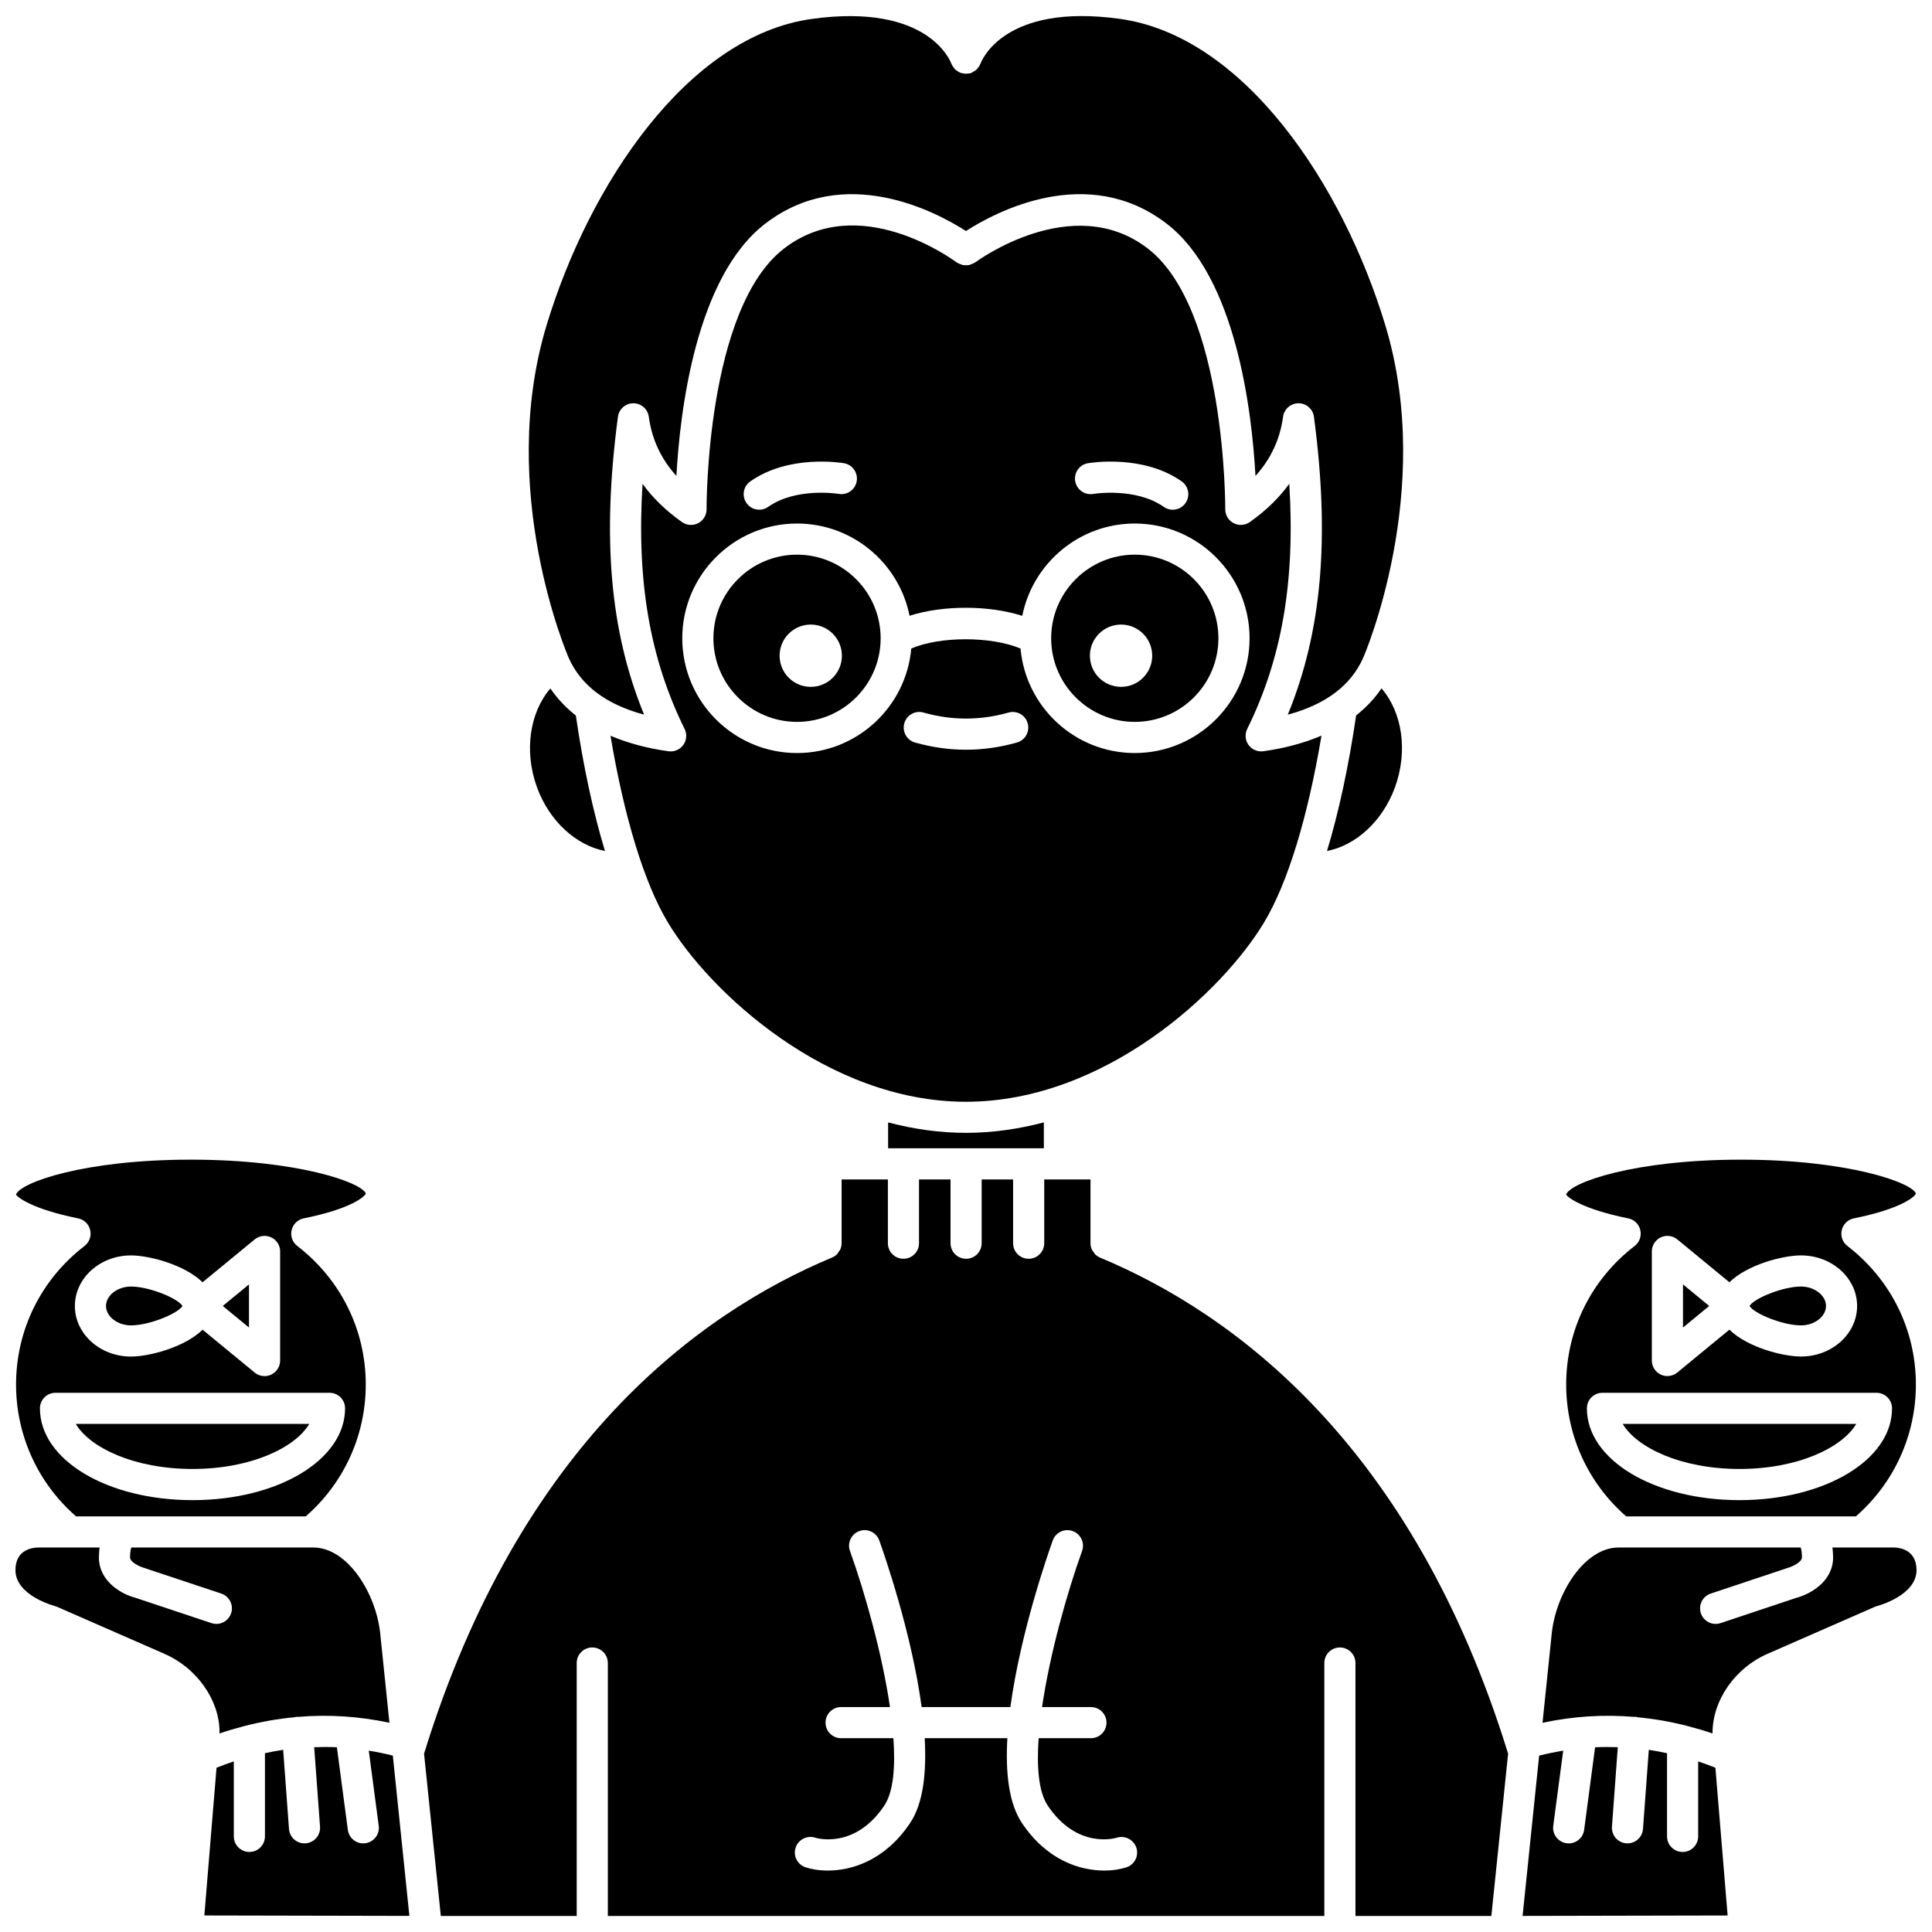
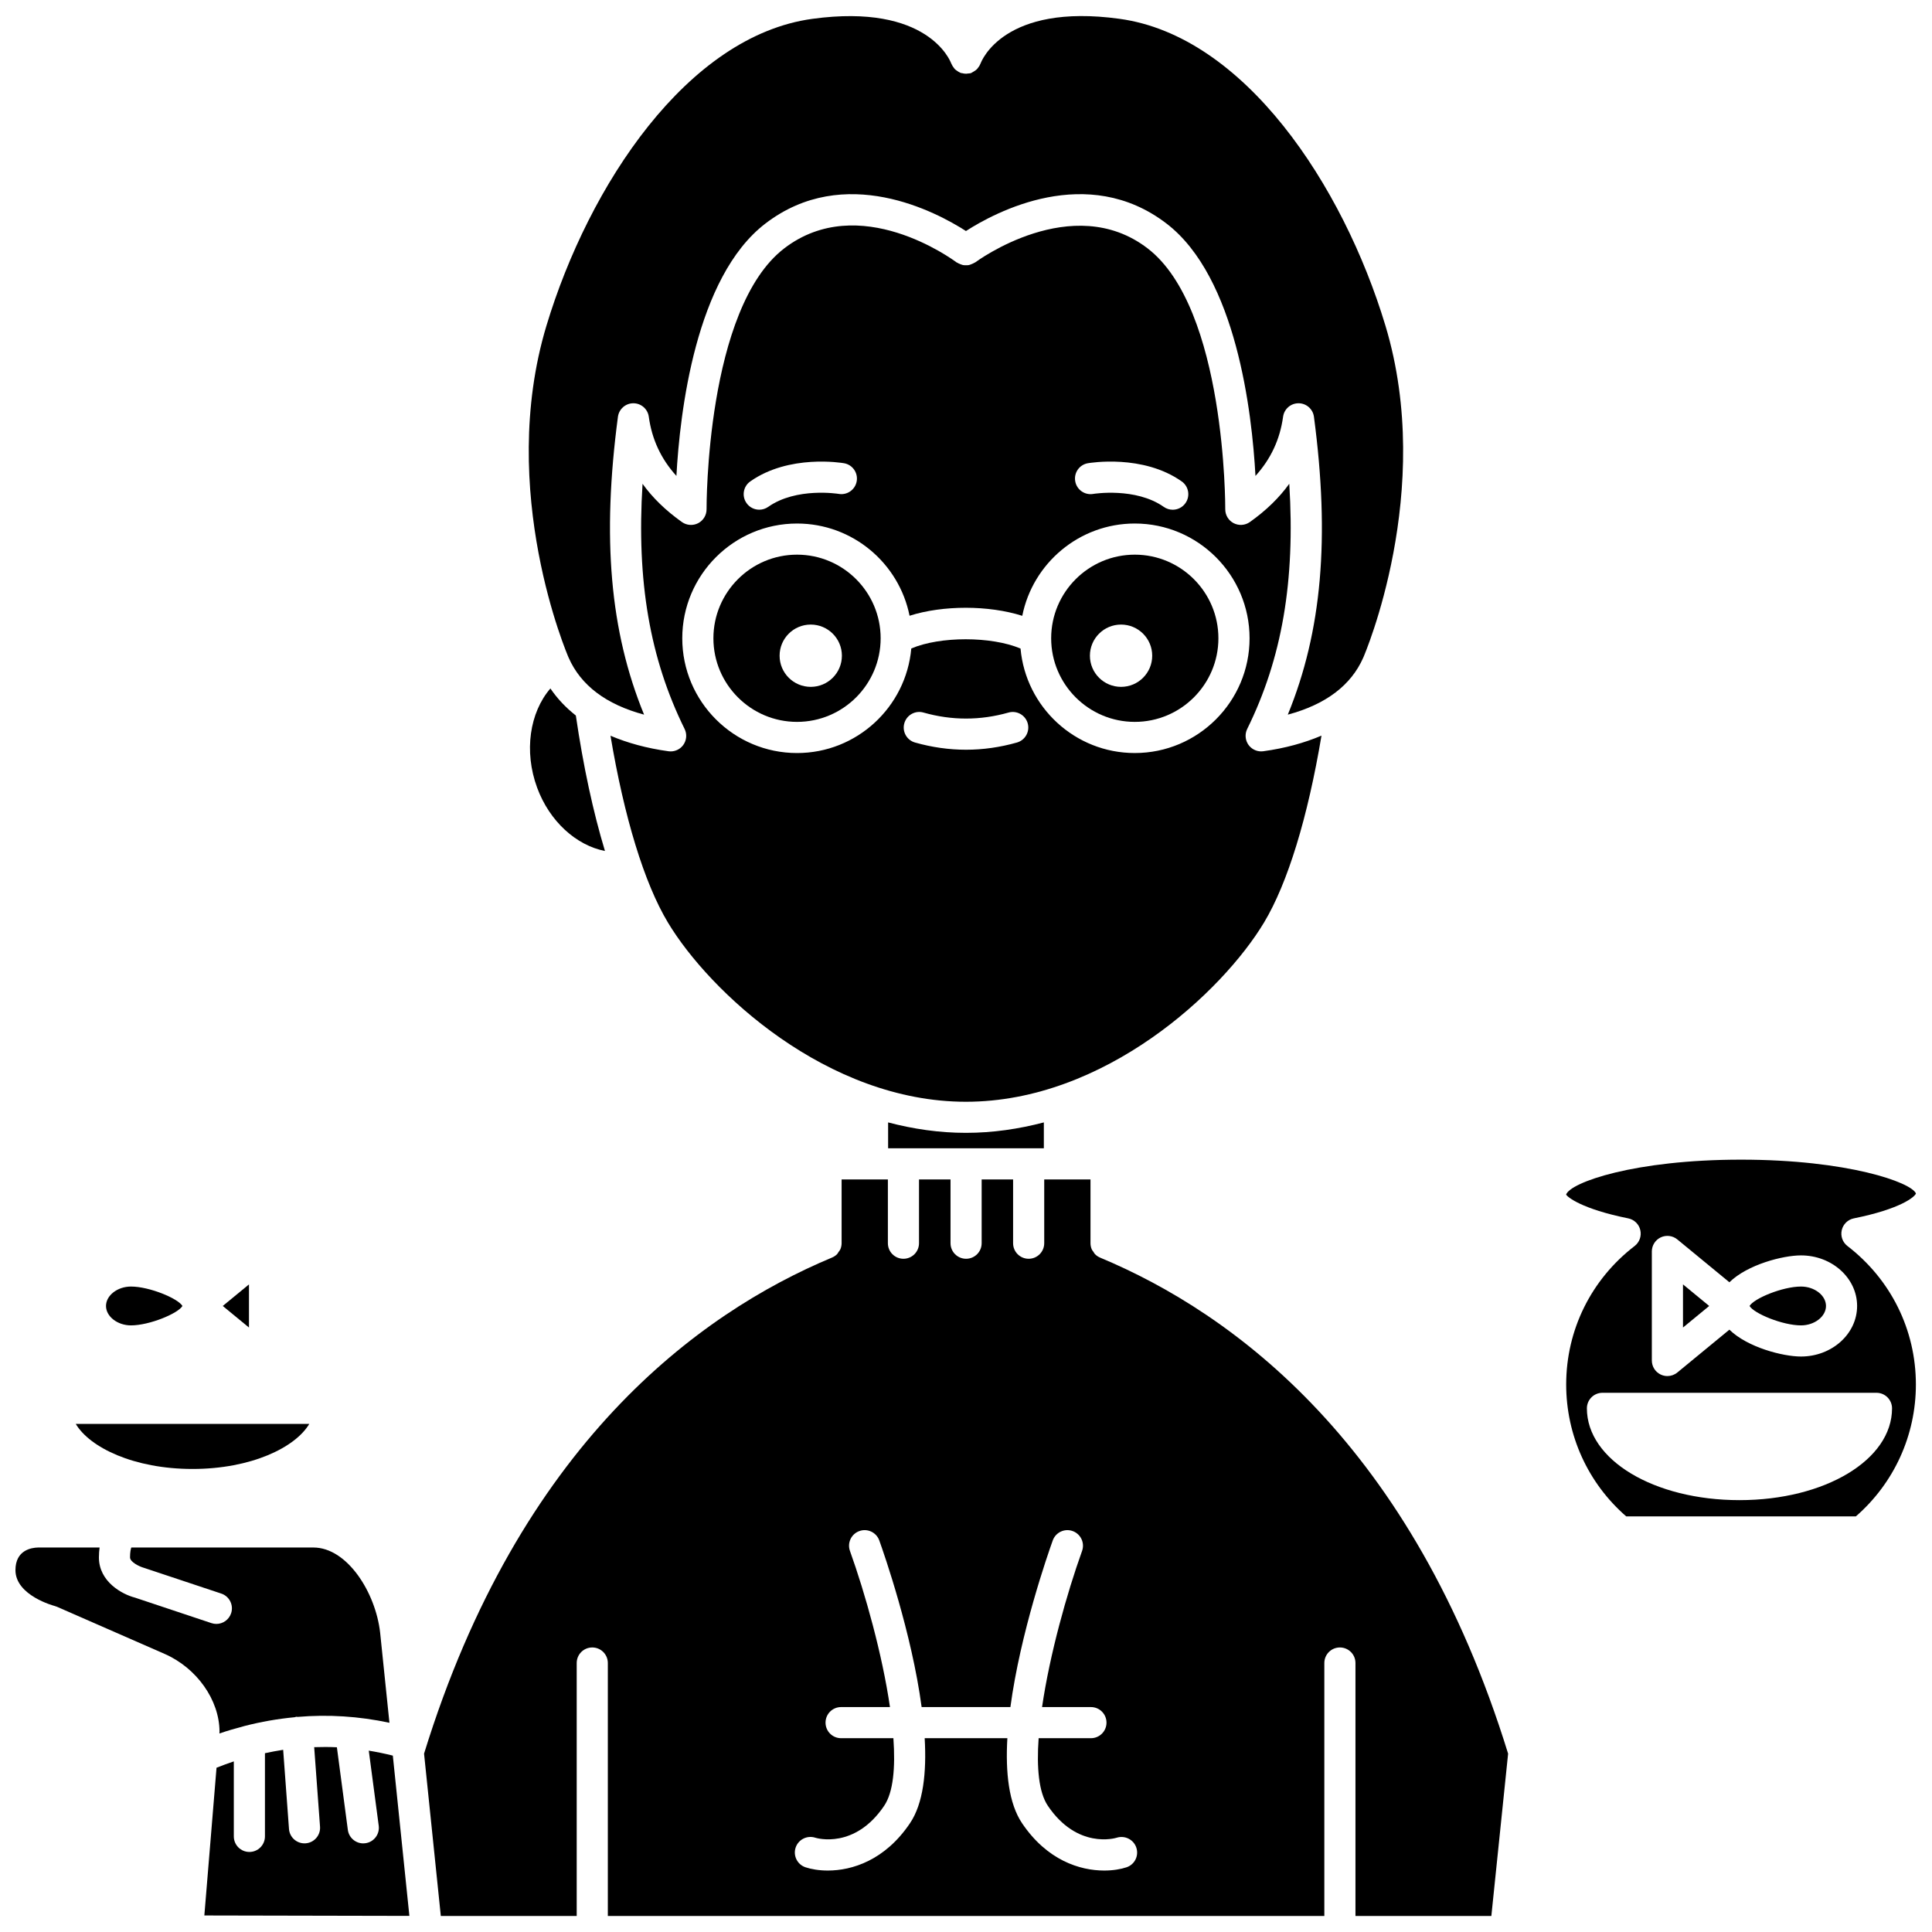
<svg xmlns="http://www.w3.org/2000/svg" width="800px" height="800px" version="1.1" viewBox="144 144 512 512">
  <defs>
    <clipPath id="h">
      <path d="m284 148.09h232v185.91h-232z" />
    </clipPath>
    <clipPath id="g">
      <path d="m559 451h92.902v95h-92.902z" />
    </clipPath>
    <clipPath id="f">
-       <path d="m148.09 451h92.906v95h-92.906z" />
-     </clipPath>
+       </clipPath>
    <clipPath id="e">
      <path d="m148.09 554h99.906v50h-99.906z" />
    </clipPath>
    <clipPath id="d">
      <path d="m198 606h55v45.902h-55z" />
    </clipPath>
    <clipPath id="c">
      <path d="m547 606h55v45.902h-55z" />
    </clipPath>
    <clipPath id="b">
      <path d="m552 554h99.902v50h-99.902z" />
    </clipPath>
    <clipPath id="a">
      <path d="m256 456h288v195.9h-288z" />
    </clipPath>
  </defs>
  <path d="m444.73 290.99c-12.219 0-22.16 9.941-22.16 22.16s9.941 22.156 22.16 22.156 22.16-9.938 22.16-22.156-9.941-22.16-22.16-22.16zm-3.637 35.035c-4.559 0-8.254-3.695-8.254-8.254 0-4.559 3.695-8.254 8.254-8.254 4.555 0 8.254 3.695 8.254 8.254 0 4.559-3.691 8.254-8.254 8.254z" />
  <path d="m479 388.45c6.262-10.434 11.574-27.84 15.207-49.5-4.516 1.922-9.633 3.344-15.418 4.137-0.191 0.023-0.375 0.039-0.562 0.039-1.316 0-2.566-0.629-3.352-1.711-0.891-1.242-1.027-2.867-0.352-4.238 9.188-18.613 12.766-39.109 11.148-64.973-2.684 3.734-6.16 7.106-10.453 10.148-1.262 0.891-2.926 1-4.297 0.289-1.375-0.719-2.227-2.144-2.215-3.695 0.004-0.531 0.172-53.207-20.586-69.129-19.945-15.305-45.406 3.516-45.66 3.707-0.07 0.055-0.16 0.062-0.234 0.113-0.23 0.152-0.473 0.242-0.727 0.348-0.25 0.102-0.492 0.211-0.75 0.262-0.246 0.051-0.492 0.039-0.746 0.039-0.277 0-0.539 0.012-0.809-0.043-0.242-0.047-0.465-0.152-0.707-0.242-0.27-0.102-0.523-0.203-0.77-0.363-0.07-0.047-0.152-0.055-0.223-0.105-1.043-0.781-25.793-18.953-45.66-3.715-20.762 15.926-20.594 68.602-20.59 69.133 0.012 1.547-0.844 2.977-2.215 3.695-1.371 0.711-3.035 0.602-4.297-0.289-4.293-3.043-7.769-6.414-10.453-10.148-1.617 25.867 1.965 46.363 11.148 64.973 0.676 1.371 0.539 3-0.352 4.238-0.781 1.086-2.035 1.711-3.352 1.711-0.188 0-0.371-0.012-0.562-0.039-5.766-0.793-10.871-2.207-15.375-4.117 3.633 21.648 8.945 39.051 15.207 49.484 11.023 18.371 42.219 47.52 79 47.52 36.785-0.012 67.98-29.156 79.004-47.527zm-46.707-121.69c0.598-0.098 14.582-2.438 24.871 4.82 1.859 1.312 2.312 3.887 0.996 5.754-0.801 1.141-2.078 1.75-3.375 1.75-0.82 0-1.652-0.246-2.371-0.754-7.461-5.254-18.598-3.457-18.711-3.434-2.234 0.383-4.375-1.121-4.758-3.367-0.391-2.25 1.105-4.379 3.348-4.769zm-89.461 4.82c10.289-7.25 24.266-4.918 24.848-4.82 2.246 0.391 3.746 2.531 3.356 4.773s-2.523 3.742-4.762 3.356c-0.117-0.016-11.23-1.82-18.688 3.434-0.723 0.508-1.551 0.754-2.371 0.754-1.297 0-2.574-0.605-3.375-1.75-1.316-1.859-0.871-4.438 0.992-5.746zm70.672 69.195c-4.473 1.27-9.016 1.91-13.504 1.91-4.484 0-9.031-0.641-13.504-1.91-2.191-0.617-3.465-2.902-2.844-5.094 0.617-2.195 2.914-3.484 5.094-2.844 7.481 2.121 15.035 2.121 22.512 0 2.172-0.629 4.477 0.648 5.094 2.844 0.617 2.188-0.656 4.469-2.848 5.094zm0.949-24.902c-7.734-3.277-21.336-3.281-28.953-0.016-1.375 15.504-14.422 27.707-30.277 27.707-16.766 0-30.414-13.645-30.414-30.41s13.648-30.414 30.414-30.414c14.727 0 27.035 10.523 29.82 24.438 8.875-2.824 20.938-2.816 29.871 0.02 2.777-13.93 15.094-24.461 29.82-24.461 16.766 0 30.414 13.648 30.414 30.414 0 16.766-13.648 30.41-30.414 30.41-15.852 0.004-28.898-12.188-30.281-27.688z" />
  <path d="m355.22 290.99c-12.219 0-22.16 9.941-22.16 22.16s9.941 22.156 22.16 22.156 22.16-9.938 22.16-22.156-9.941-22.16-22.16-22.16zm3.637 35.035c-4.559 0-8.254-3.695-8.254-8.254 0-4.559 3.695-8.254 8.254-8.254s8.254 3.695 8.254 8.254c0 4.559-3.695 8.254-8.254 8.254z" />
  <path d="m379.36 441.45v6.859h41.27v-6.859c-6.629 1.738-13.527 2.766-20.633 2.766-7.109 0.004-14.008-1.023-20.637-2.766z" />
  <path d="m289.86 326.45c-5.492 6.375-7.059 16.66-3.512 26.297 3.293 8.953 10.398 15.301 17.973 16.773-3.117-10.297-5.742-22.418-7.715-35.895-2.66-2.098-4.922-4.488-6.746-7.176z" />
  <g clip-path="url(#h)">
    <path d="m294.68 318.26 0.004 0.004c3.223 7.356 9.938 12.426 20.004 15.125-9.055-22.09-11.18-46.844-6.93-78.934 0.27-2.047 2.016-3.582 4.078-3.586h0.012c2.059 0 3.805 1.52 4.086 3.562 0.828 6.008 3.242 11.195 7.32 15.695 0.922-16.809 5.066-52.684 23.566-66.871 21.023-16.129 45.387-3.027 53.164 1.969 7.773-4.996 32.137-18.102 53.168-1.965 18.496 14.188 22.641 50.059 23.559 66.867 4.078-4.5 6.492-9.688 7.32-15.695 0.281-2.043 2.027-3.562 4.086-3.562h0.012c2.062 0.004 3.809 1.539 4.078 3.586 4.25 32.09 2.129 56.844-6.93 78.934 10.062-2.699 16.777-7.769 20.004-15.125 0 0 0.004-0.004 0.004-0.004v-0.004c0.195-0.434 19.09-44.117 5.863-87.961-11.227-37.223-37.379-76.805-70.492-81.312-30.617-4.207-36.555 11.188-36.797 11.844-0.012 0.039-0.043 0.059-0.059 0.09-0.168 0.441-0.418 0.832-0.727 1.195-0.039 0.043-0.066 0.09-0.102 0.133-0.297 0.32-0.656 0.566-1.051 0.785-0.09 0.051-0.172 0.113-0.27 0.152-0.125 0.055-0.215 0.152-0.344 0.199-0.262 0.086-0.52 0.066-0.781 0.098-0.156 0.02-0.305 0.055-0.461 0.059-0.387 0.008-0.75-0.055-1.117-0.152-0.117-0.027-0.227-0.008-0.344-0.047-0.059-0.02-0.09-0.066-0.148-0.086-0.293-0.121-0.551-0.289-0.809-0.473-0.207-0.141-0.414-0.273-0.586-0.445-0.133-0.137-0.23-0.297-0.348-0.449-0.227-0.301-0.422-0.602-0.562-0.953-0.016-0.039-0.051-0.066-0.062-0.102-0.27-0.738-6.242-16.016-36.797-11.84-33.102 4.5-59.25 44.082-70.477 81.309-13.223 43.844 5.672 87.523 5.863 87.961z" />
  </g>
-   <path d="m604.98 533.29c15.559 0 27.246-5.699 30.941-11.941h-61.887c3.699 6.242 15.387 11.941 30.945 11.941z" />
  <path d="m621.29 495.24c3.586 0 6.617-2.356 6.617-5.144 0-2.793-3.023-5.148-6.617-5.148-4.887 0-12.469 3.152-13.641 5.148 1.176 2 8.758 5.144 13.641 5.144z" />
  <g clip-path="url(#g)">
    <path d="m575.5 466.88c1.586 0.32 2.84 1.539 3.199 3.113 0.367 1.578-0.223 3.219-1.504 4.211-11.527 8.867-18.141 22.246-18.141 36.703 0 13.473 5.777 26.133 15.906 34.949l60.859 0.004c10.129-8.824 15.91-21.48 15.91-34.953 0-14.461-6.617-27.836-18.141-36.703-1.285-0.984-1.871-2.633-1.504-4.211 0.363-1.574 1.617-2.789 3.199-3.113 12.395-2.5 16.129-5.676 16.461-6.586-1.156-2.949-18.102-8.973-46.355-8.973-28.258 0-45.203 6.019-46.355 9.25 0.336 0.637 4.07 3.809 16.465 6.309zm65.785 46.223c2.281 0 4.125 1.844 4.125 4.125 0 13.641-17.762 24.324-40.434 24.324s-40.434-10.684-40.434-24.324c0-2.281 1.844-4.125 4.125-4.125zm-59.531-37.457c0-1.598 0.926-3.051 2.363-3.731 1.441-0.676 3.152-0.469 4.387 0.543l13.805 11.355c4.805-4.703 14.199-7.121 18.973-7.121 8.195 0 14.871 6.012 14.871 13.402 0 7.387-6.668 13.398-14.871 13.398-4.769 0-14.168-2.414-18.973-7.117l-13.805 11.355c-0.754 0.617-1.684 0.941-2.625 0.941-0.602 0-1.199-0.129-1.762-0.395-1.445-0.68-2.363-2.137-2.363-3.731z" />
  </g>
  <path d="m195.02 533.29c15.559 0 27.246-5.699 30.941-11.941h-61.883c3.699 6.242 15.387 11.941 30.941 11.941z" />
  <path d="m590.01 484.38v11.43l6.945-5.715z" />
-   <path d="m503.39 333.59c-1.977 13.492-4.602 25.625-7.719 35.93 7.586-1.461 14.684-7.82 17.973-16.777 3.551-9.652 1.977-19.945-3.535-26.32-1.816 2.691-4.07 5.082-6.719 7.168z" />
  <g clip-path="url(#f)">
    <path d="m164.7 466.88c1.586 0.32 2.84 1.539 3.199 3.113 0.367 1.578-0.223 3.219-1.504 4.211-11.527 8.863-18.141 22.242-18.141 36.703 0 13.473 5.781 26.133 15.91 34.953l60.859-0.004c10.129-8.82 15.906-21.477 15.906-34.949 0-14.457-6.617-27.832-18.141-36.703-1.285-0.984-1.871-2.633-1.504-4.211 0.363-1.574 1.617-2.789 3.199-3.113 12.395-2.5 16.129-5.676 16.461-6.59-1.156-2.945-18.102-8.969-46.355-8.969-28.258 0-45.195 6.027-46.352 9.254 0.336 0.633 4.07 3.805 16.461 6.305zm66.625 46.223c2.281 0 4.125 1.844 4.125 4.125 0 13.641-17.762 24.324-40.434 24.324s-40.434-10.684-40.434-24.324c0-2.281 1.844-4.125 4.125-4.125zm-52.613-36.406c4.769 0 14.168 2.418 18.973 7.121l13.805-11.355c1.234-1.016 2.953-1.223 4.387-0.543 1.445 0.68 2.363 2.137 2.363 3.731v28.906c0 1.598-0.926 3.051-2.363 3.731-0.562 0.266-1.16 0.395-1.762 0.395-0.941 0-1.871-0.316-2.625-0.941l-13.805-11.355c-4.805 4.699-14.199 7.117-18.973 7.117-8.195 0-14.871-6.012-14.871-13.398 0.004-7.394 6.676-13.406 14.871-13.406z" />
  </g>
  <g clip-path="url(#e)">
    <path d="m202.14 603.39c2.098-0.715 4.195-1.324 6.297-1.879 0.094-0.043 0.199-0.051 0.297-0.086 4.449-1.152 8.906-1.922 13.367-2.344 0.152-0.027 0.285-0.113 0.441-0.125 0.113-0.008 0.211 0.043 0.32 0.043 8.125-0.691 16.25-0.18 24.344 1.555l-2.465-23.879c-1.195-10.68-8.75-22.57-17.684-22.57h-48.262c-0.145 0.414-0.332 1.191-0.332 2.621 0 1.223 2.441 2.422 3.688 2.766l20.488 6.82c2.16 0.719 3.332 3.055 2.609 5.219-0.578 1.73-2.184 2.824-3.914 2.824-0.43 0-0.871-0.07-1.305-0.215l-20.246-6.75c-3.383-0.867-9.57-4.199-9.57-10.664 0-0.965 0.074-1.816 0.18-2.621h-16.301c-1.777 0.039-5.996 0.695-5.996 5.996 0 6.75 10.281 9.473 10.383 9.496 0.219 0.059 0.438 0.133 0.645 0.223l28.477 12.469c8.547 3.734 14.543 12.215 14.574 20.621z" />
  </g>
  <g clip-path="url(#d)">
    <path d="m241.73 607.94 2.637 19.902c0.297 2.262-1.293 4.336-3.547 4.633-0.188 0.023-0.367 0.039-0.551 0.039-2.039 0-3.812-1.508-4.086-3.582l-2.902-21.887c-2.004-0.094-4.012-0.098-6.016-0.027l1.547 21.066c0.168 2.273-1.539 4.25-3.812 4.414-0.098 0.008-0.207 0.012-0.305 0.012-2.141 0-3.953-1.652-4.109-3.824l-1.543-20.969c-1.609 0.234-3.219 0.566-4.828 0.902v22.043c0 2.281-1.844 4.125-4.125 4.125s-4.125-1.844-4.125-4.125v-19.875c-1.527 0.496-3.055 1.086-4.582 1.68l-3.227 39.152 54.336 0.113-4.387-42.477c-2.121-0.527-4.246-0.969-6.375-1.316z" />
  </g>
  <g clip-path="url(#c)">
-     <path d="m594.03 610.79v19.875c0 2.281-1.844 4.125-4.125 4.125s-4.125-1.844-4.125-4.125v-22.043c-1.609-0.344-3.219-0.668-4.828-0.902l-1.543 20.969c-0.156 2.172-1.973 3.824-4.109 3.824-0.098 0-0.207-0.004-0.305-0.012-2.273-0.164-3.984-2.144-3.812-4.414l1.547-21.066c-2.004-0.07-4.012-0.066-6.016 0.027l-2.902 21.887c-0.273 2.074-2.047 3.582-4.086 3.582-0.18 0-0.363-0.012-0.551-0.039-2.258-0.297-3.848-2.371-3.547-4.633l2.637-19.902c-2.129 0.348-4.254 0.785-6.375 1.316l-4.387 42.477 54.336-0.113-3.238-39.156c-1.527-0.59-3.047-1.18-4.57-1.676z" />
-   </g>
+     </g>
  <g clip-path="url(#b)">
-     <path d="m645.91 554.11h-16.301c0.105 0.801 0.18 1.656 0.18 2.621 0 6.461-6.188 9.797-9.844 10.746l-19.977 6.668c-0.434 0.145-0.875 0.215-1.305 0.215-1.73 0-3.34-1.094-3.914-2.824-0.723-2.164 0.445-4.504 2.609-5.219l20.246-6.75c1.484-0.418 3.93-1.617 3.93-2.84 0-1.422-0.18-2.207-0.332-2.621h-48.27c-8.934 0-16.488 11.891-17.684 22.57l-2.465 23.883c8.094-1.738 16.219-2.25 24.34-1.559 0.113 0 0.215-0.051 0.332-0.043 0.16 0.012 0.293 0.094 0.445 0.125 4.461 0.422 8.922 1.191 13.371 2.344 0.094 0.031 0.199 0.043 0.289 0.082 2.098 0.551 4.191 1.16 6.281 1.875l-0.008-0.121c0.02-8.762 6.016-17.242 14.566-20.977l28.473-12.469c0.215-0.09 0.43-0.168 0.656-0.223 0.086-0.023 10.371-2.746 10.371-9.496 0.004-5.699-4.992-5.988-5.992-5.988z" />
-   </g>
+     </g>
  <g clip-path="url(#a)">
    <path d="m435.52 477.27-0.004-0.004c-0.504-0.211-0.953-0.52-1.332-0.902-0.168-0.168-0.262-0.387-0.391-0.582-0.168-0.242-0.371-0.461-0.484-0.738-0.207-0.496-0.316-1.031-0.316-1.578v-0.004-16.891h-12.262v16.891c0 2.281-1.844 4.125-4.125 4.125s-4.125-1.844-4.125-4.125v-16.891h-8.332v16.891c0 2.281-1.844 4.125-4.125 4.125s-4.125-1.844-4.125-4.125v-16.891h-8.352v16.891c0 2.281-1.844 4.125-4.125 4.125s-4.125-1.844-4.125-4.125v-16.891h-12.262v16.883 0.008c0 0.543-0.113 1.082-0.316 1.578-0.121 0.289-0.324 0.516-0.504 0.762-0.129 0.18-0.215 0.391-0.371 0.555-0.379 0.383-0.832 0.691-1.34 0.902 0 0-0.004 0-0.004 0.004-35.414 14.777-82.855 49.598-108.12 131.47l4.441 43.02h36.012v-67.035c0-2.281 1.844-4.125 4.125-4.125s4.125 1.844 4.125 4.125v67.035h189.88v-67.035c0-2.281 1.844-4.125 4.125-4.125s4.125 1.844 4.125 4.125v67.035h36.012l4.441-43.016c-25.281-81.863-72.727-116.68-108.14-131.46zm7.023 161.58c-1.508 0.5-3.551 0.863-5.91 0.863-6.41 0-15.141-2.68-21.785-12.555-3.519-5.231-4.41-13.426-3.887-22.516h-21.91c0.523 9.09-0.367 17.289-3.887 22.516-6.644 9.875-15.383 12.555-21.785 12.555-2.356 0-4.398-0.363-5.91-0.863-2.164-0.723-3.336-3.055-2.617-5.219 0.723-2.16 3.059-3.32 5.219-2.617 0.383 0.129 10.465 3.09 18.25-8.469 2.418-3.59 2.988-10.102 2.438-17.906h-13.859c-2.281 0-4.125-1.844-4.125-4.125s1.844-4.125 4.125-4.125h12.953c-2.043-13.988-6.562-30.105-10.602-41.367-0.773-2.144 0.348-4.512 2.492-5.277 2.129-0.777 4.512 0.344 5.277 2.492 1.285 3.582 8.59 24.496 11.223 44.156h23.523c2.637-19.66 9.938-40.574 11.223-44.156 0.773-2.148 3.137-3.266 5.277-2.492 2.144 0.773 3.262 3.137 2.492 5.277-4.039 11.266-8.559 27.379-10.602 41.367h12.953c2.281 0 4.125 1.844 4.125 4.125s-1.844 4.125-4.125 4.125h-13.859c-0.551 7.805 0.023 14.316 2.438 17.906 7.793 11.566 17.875 8.598 18.285 8.457 2.16-0.66 4.481 0.516 5.176 2.672 0.699 2.152-0.461 4.461-2.606 5.176z" />
  </g>
  <path d="m209.98 484.38-6.945 5.715 6.945 5.715z" />
  <path d="m178.71 495.24c4.887 0 12.469-3.148 13.641-5.144-1.168-1.996-8.754-5.148-13.641-5.148-3.586 0-6.617 2.356-6.617 5.148 0 2.785 3.031 5.144 6.617 5.144z" />
</svg>